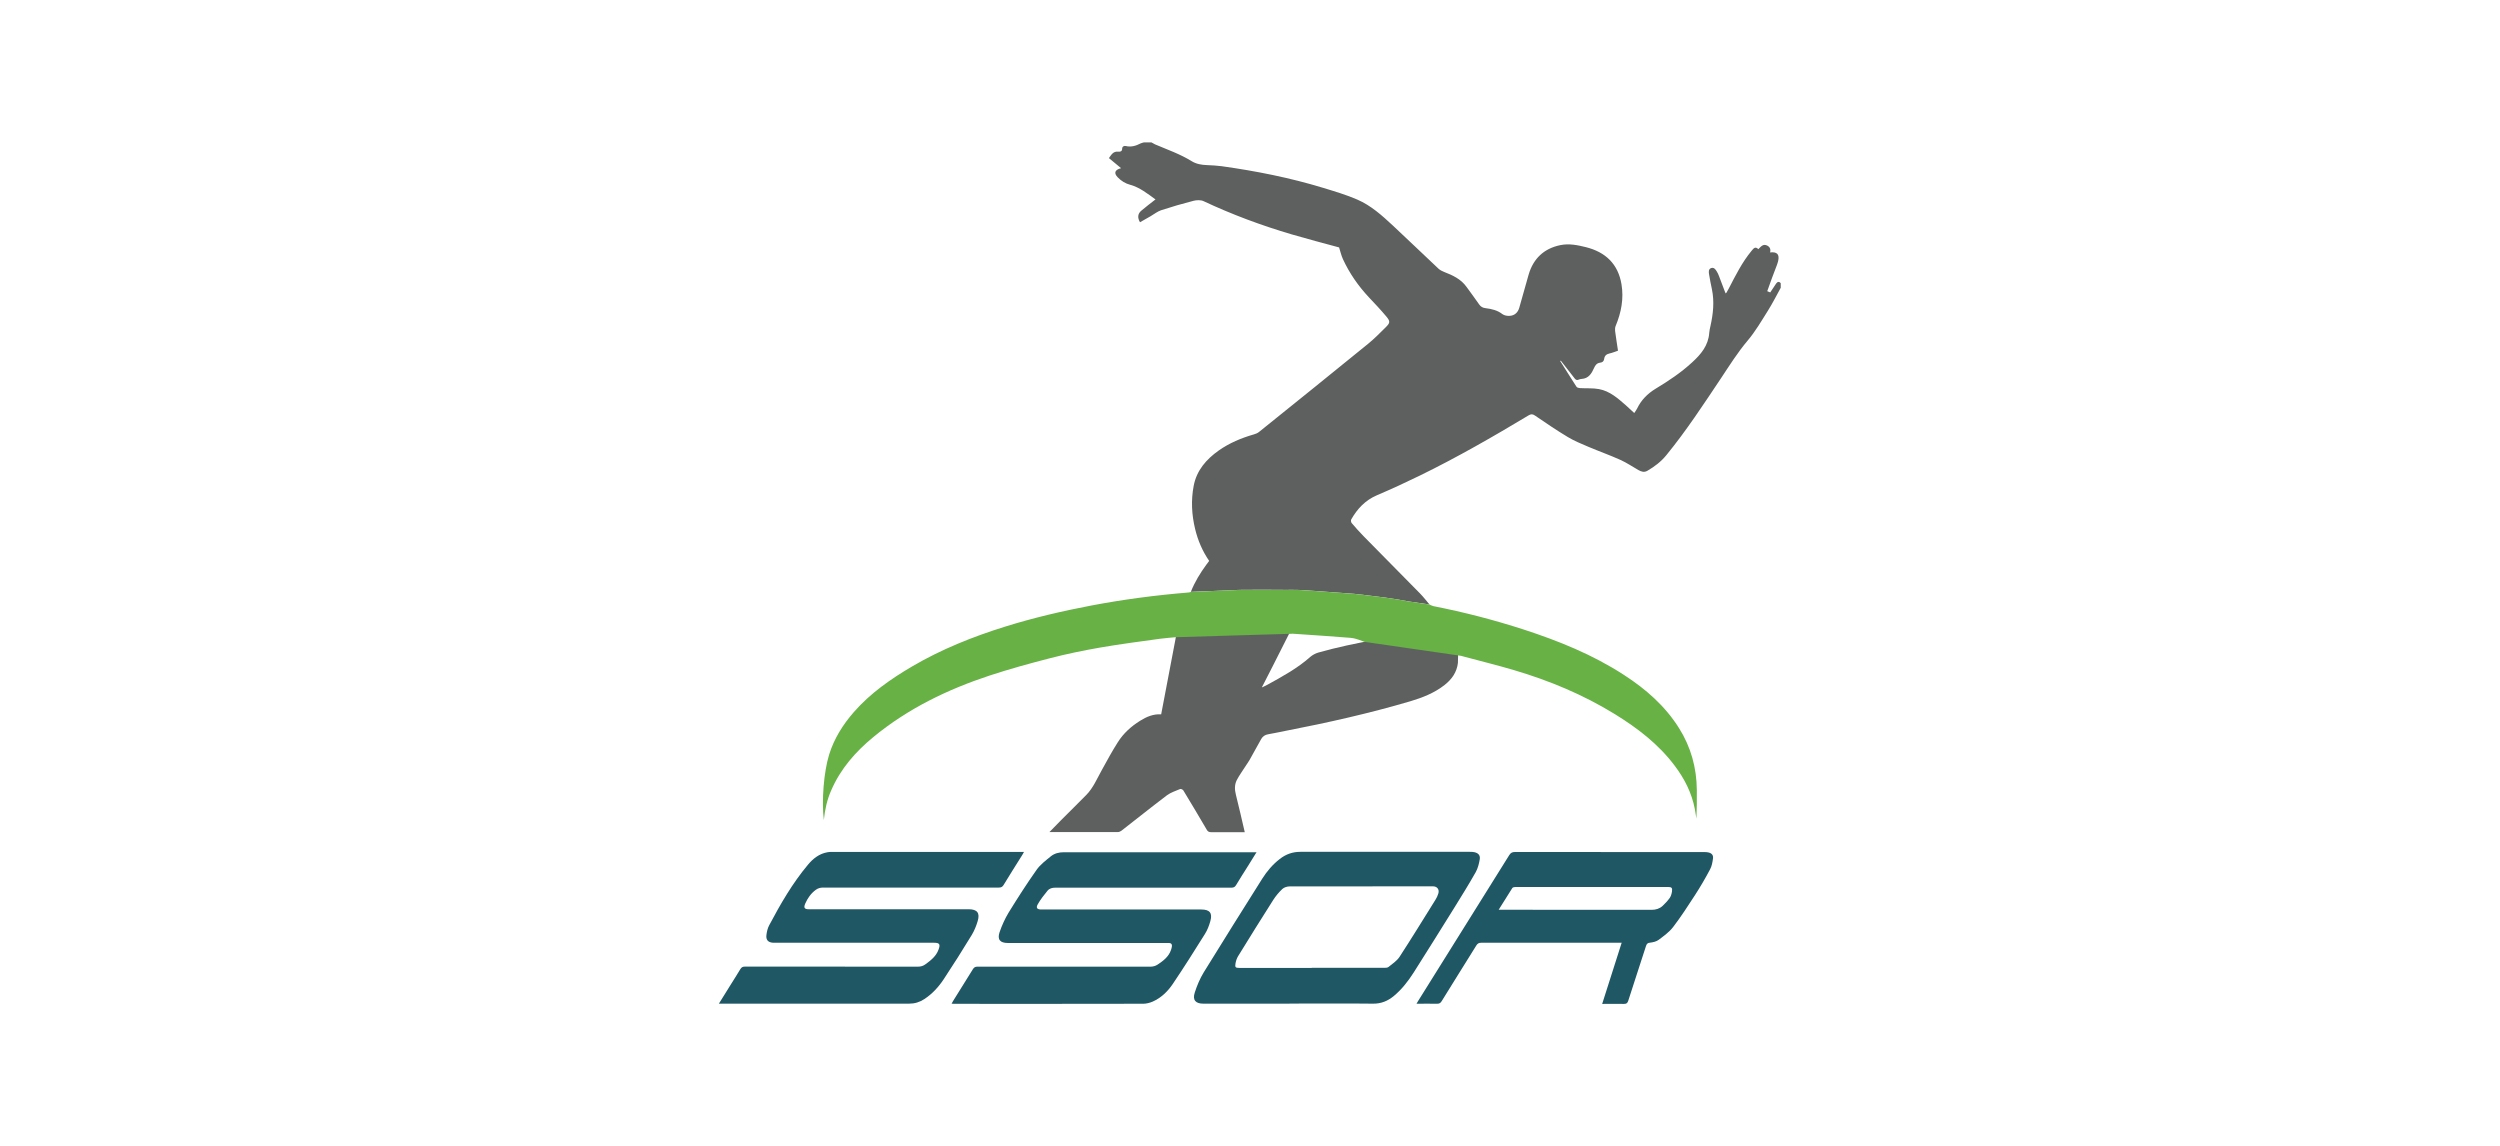
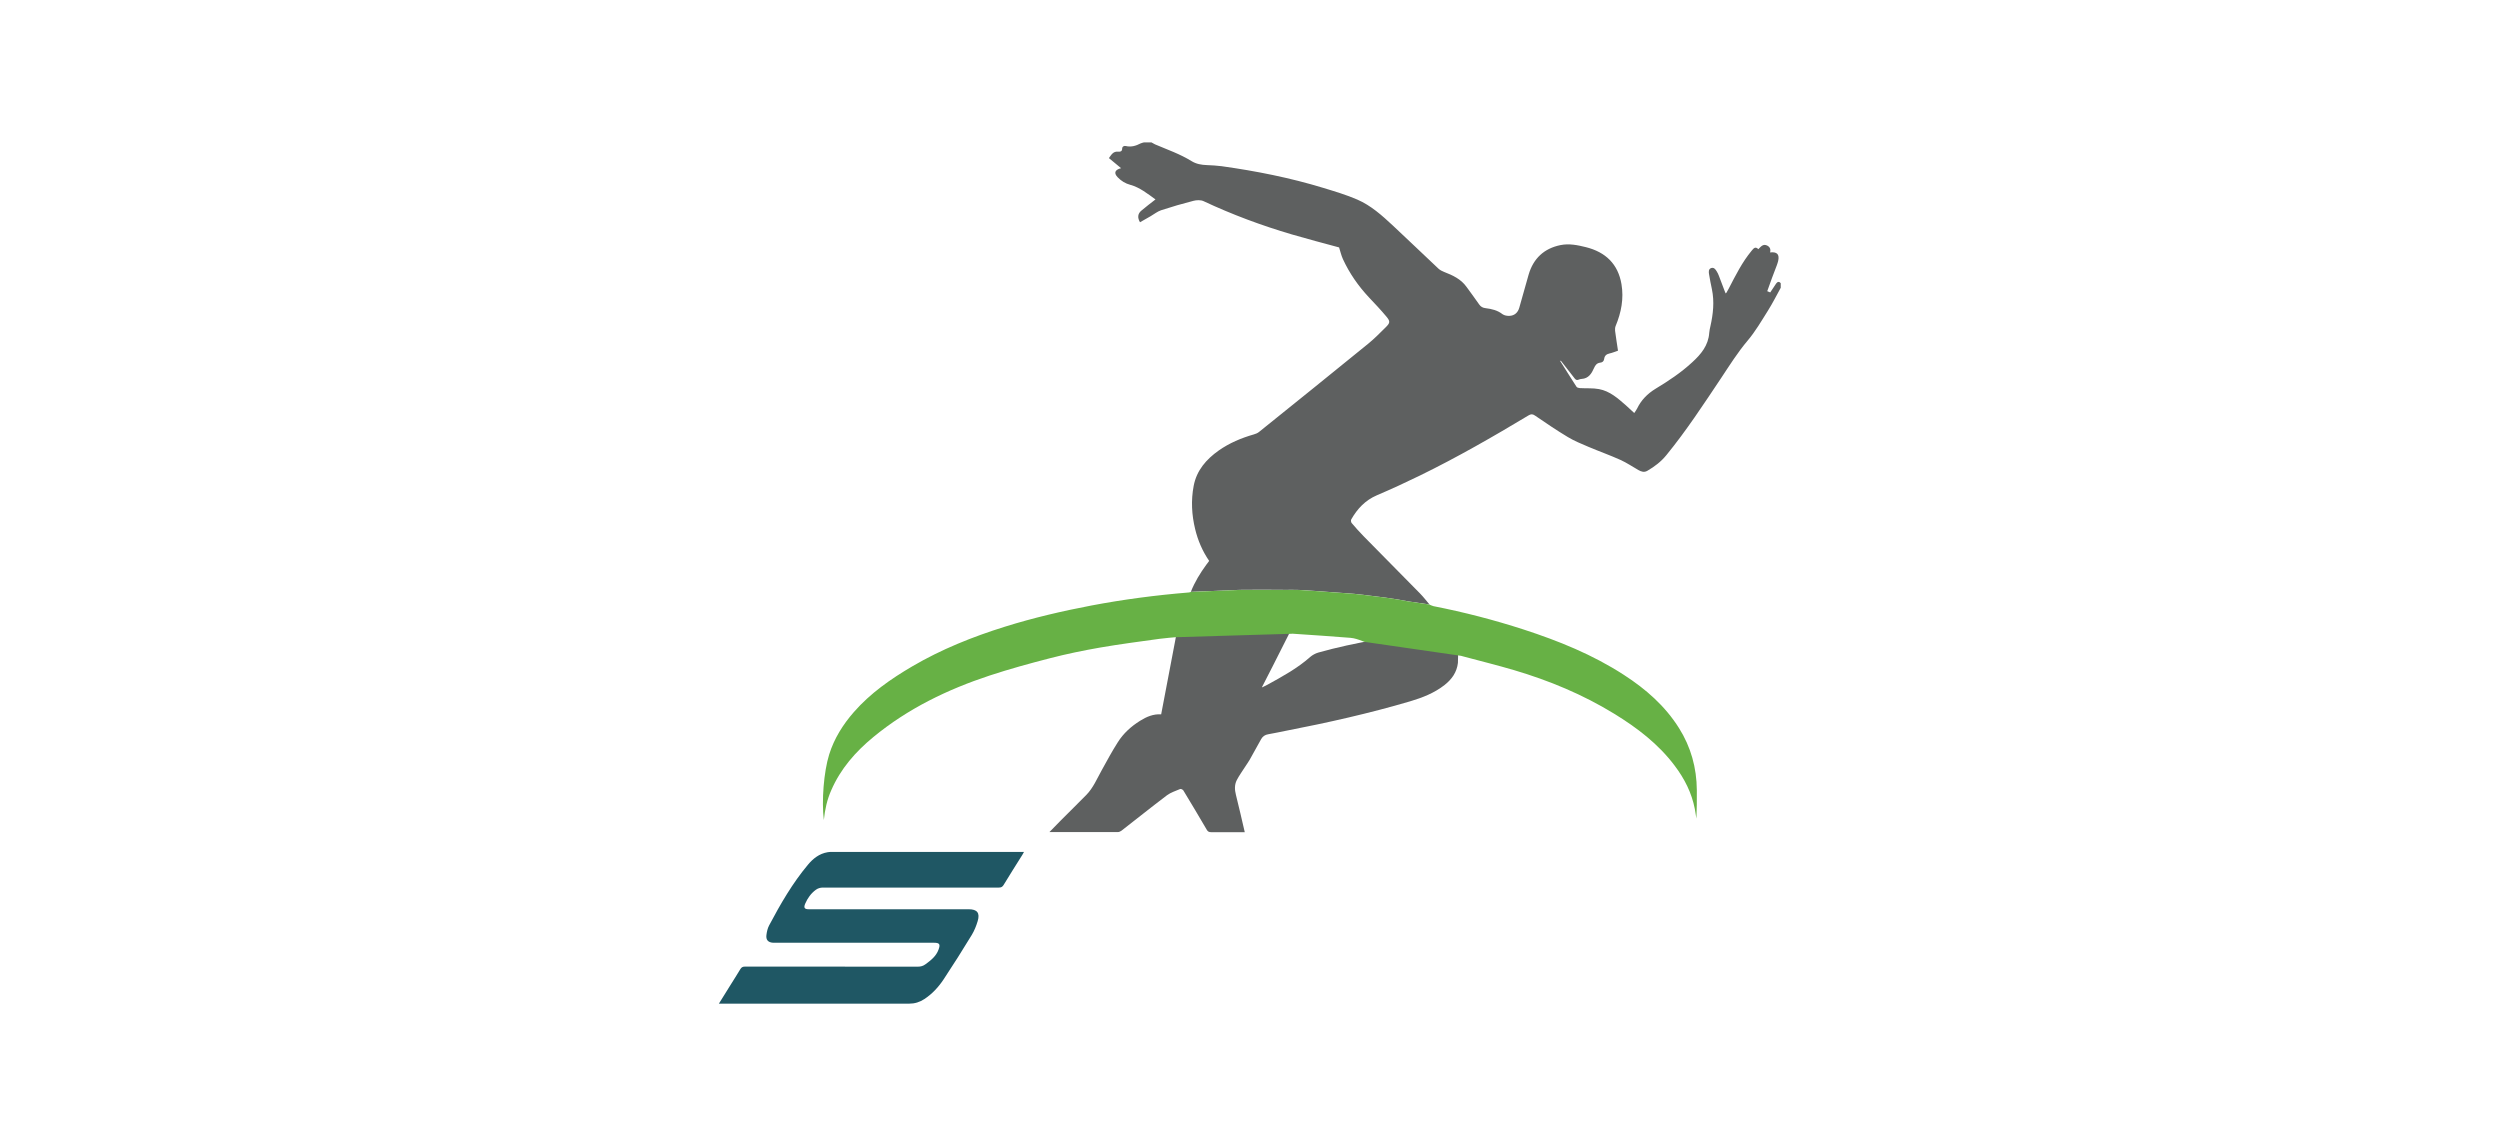
<svg xmlns="http://www.w3.org/2000/svg" id="alves" viewBox="0 0 300 137.56">
  <defs>
    <style>
      .cls-1 {
        fill: #5e6060;
      }

      .cls-2 {
        fill: #1f5764;
      }

      .cls-3 {
        fill: #67b145;
      }
    </style>
  </defs>
  <path class="cls-1" d="M165.06,76.77c-.68.11-2.8.54-3.47.69-1.14.25-2.27.53-3.4.85-.34.1-.69.29-.96.52-1.55,1.38-3.35,2.35-5.14,3.34-.19.1-.39.19-.58.29-.03,0-.06.01-.08.02.01-.02.02-.05.03-.07.42-.81.83-1.63,1.25-2.44.63-1.22,1.72-3.43,2.35-4.65h-13.74c-.59,3.07-1.4,7.36-1.98,10.4-.94-.06-1.76.29-2.54.78-1.07.67-2,1.51-2.67,2.58-.69,1.08-1.3,2.22-1.92,3.34-.57,1.02-1.02,2.12-1.85,2.97-1.02,1.04-2.06,2.05-3.08,3.08-.44.44-.88.9-1.35,1.38.09,0,.13,0,.18,0,2.68,0,5.35,0,8.03,0,.15,0,.32-.08.44-.17,1.82-1.41,3.62-2.86,5.46-4.25.46-.34,1.04-.52,1.58-.75.09-.04.31.07.38.17.96,1.58,1.9,3.16,2.83,4.75.12.2.27.26.5.26.78-.01,1.55,0,2.33,0h1.71c-.36-1.54-.69-3.01-1.06-4.48-.16-.62-.18-1.22.11-1.78.28-.54.64-1.03.97-1.55.18-.29.39-.56.56-.86.47-.83.92-1.67,1.39-2.5.18-.32.46-.52.85-.58.71-.12,1.42-.28,2.14-.42,5.01-.97,9.99-2.09,14.88-3.53,1.48-.44,2.92-1,4.15-1.97.86-.68,1.46-1.52,1.59-2.64.02-.22.02-1.23.02-1.46l-9.88-1.32Z" />
  <path class="cls-1" d="M142.9,71.02c.47-1.18,1.12-2.25,1.87-3.27.11-.14.21-.28.33-.44-.8-1.17-1.35-2.44-1.68-3.81-.42-1.72-.51-3.46-.18-5.19.35-1.86,1.51-3.19,3.01-4.25,1.28-.9,2.71-1.5,4.21-1.93.23-.06.46-.16.64-.31,4.37-3.51,8.73-7.03,13.08-10.57.74-.6,1.41-1.29,2.09-1.96.56-.55.58-.73.08-1.32-.66-.79-1.37-1.54-2.08-2.29-1.28-1.37-2.34-2.89-3.12-4.59-.2-.44-.31-.93-.46-1.4-1.84-.5-3.76-1-5.67-1.56-3.63-1.07-7.16-2.38-10.59-3.99-.34-.16-.84-.14-1.22-.04-1.3.33-2.6.71-3.88,1.13-.45.15-.83.47-1.25.71-.43.25-.85.49-1.28.73-.33-.56-.27-1.03.16-1.39.54-.46,1.11-.89,1.7-1.35-.96-.69-1.87-1.43-3.02-1.75-.6-.16-1.1-.47-1.52-.91-.47-.49-.37-.89.41-1.09-.52-.43-.97-.8-1.46-1.21.29-.38.49-.84,1.13-.77.2.02.46-.01.46-.36,0-.25.22-.37.43-.32.65.16,1.22-.02,1.78-.31.12-.06.26-.08.39-.12.31,0,.61,0,.92,0,.14.08.28.16.42.23,1.48.63,3.01,1.16,4.4,2.02.55.34,1.18.45,1.83.47.58.03,1.17.05,1.75.13,4.14.58,8.23,1.39,12.23,2.61,1.37.42,2.76.83,4.07,1.4,1.64.71,2.97,1.91,4.27,3.12,1.84,1.71,3.64,3.46,5.47,5.17.19.17.43.3.67.39,1.03.4,2.02.85,2.69,1.79.5.7,1.03,1.39,1.52,2.11.2.29.44.41.78.45.72.09,1.42.25,2.02.72.22.16.57.22.86.2.6-.03.99-.41,1.15-.96.39-1.33.74-2.67,1.13-4,.57-1.93,1.85-3.13,3.82-3.53,1.03-.21,2.06,0,3.06.25,2.34.59,3.85,2.01,4.26,4.45.29,1.73-.03,3.39-.7,5-.07.17-.09.39-.07.58.1.79.23,1.58.35,2.39-.35.12-.67.26-1,.33-.38.08-.61.27-.66.66-.04.28-.2.42-.48.45-.4.05-.58.29-.74.65-.28.64-.65,1.25-1.48,1.3-.13,0-.25.04-.37.09-.21.09-.34.02-.48-.16-.53-.7-1.08-1.39-1.62-2.08-.05-.01-.1-.03-.15-.04.03.03.05.07.08.1.64,1.01,1.27,2.03,1.92,3.03.06.1.26.15.39.16.77.05,1.56-.02,2.31.12,1.3.24,2.27,1.11,3.23,1.95.32.28.63.58,1,.92.13-.2.26-.36.34-.53.49-1.02,1.24-1.78,2.2-2.37,1.56-.94,3.08-1.95,4.42-3.19,1.05-.96,1.94-2.02,2.04-3.54.02-.26.08-.53.14-.79.33-1.47.49-2.94.18-4.43-.13-.61-.25-1.22-.35-1.84-.04-.26-.06-.58.25-.7.33-.12.52.13.67.38.11.17.2.36.27.55.24.6.46,1.21.69,1.82.04.1.08.19.12.29.05-.04.08-.06.09-.08.1-.17.19-.33.28-.5.82-1.58,1.61-3.18,2.76-4.56.24-.29.44-.53.79-.17.3-.3.56-.66,1.03-.45.35.16.49.45.38.84.84-.1,1.15.23.97,1.03-.04.17-.1.34-.16.51-.19.5-.38,1-.57,1.5-.2.53-.38,1.07-.58,1.61.15.06.26.11.36.15.25-.37.47-.73.71-1.07.16-.22.36-.28.55-.03v.54c-.5.91-.97,1.84-1.52,2.72-.78,1.24-1.52,2.52-2.46,3.63-1.19,1.41-2.16,2.96-3.17,4.48-2.1,3.14-4.17,6.31-6.57,9.25-.64.79-1.42,1.38-2.28,1.88-.39.23-.73.11-1.07-.08-.72-.41-1.41-.88-2.16-1.22-1.26-.57-2.57-1.03-3.84-1.57-.84-.36-1.69-.7-2.47-1.17-1.35-.81-2.66-1.7-3.96-2.59-.29-.2-.48-.18-.77-.01-4.26,2.56-8.56,5.03-13.02,7.21-1.7.83-3.43,1.63-5.17,2.37-1.4.6-2.35,1.62-3.08,2.9-.06.1-.03.33.05.43.45.53.92,1.06,1.41,1.56,2.26,2.3,4.53,4.59,6.79,6.89.42.43.78.9,1.17,1.36-.14-.03-.28-.07-.41-.09-.73-.11-1.47-.21-2.2-.32-.38-.06-.76-.15-1.14-.21-.52-.09-1.05-.17-1.57-.24-.59-.08-1.18-.15-1.76-.22-.65-.08-1.3-.17-1.96-.23-.77-.07-1.54-.11-2.31-.17-1.38-.1-2.75-.21-4.13-.29-.67-.04-1.35-.01-2.02-.02-.1-.02-5.18-.02-5.27,0-1.97.08-3.94.16-5.91.24Z" />
  <path class="cls-3" d="M155.06,76.04c.09,0,.19.01.28.02,2.24.16,4.48.29,6.72.48.48.04.94.2,1.41.38.08.03.17.07.25.1l11.61,1.68c.11.03.22.06.33.09,2.02.54,4.04,1.04,6.04,1.63,4.21,1.25,8.24,2.92,11.99,5.22,2.76,1.69,5.31,3.63,7.27,6.24,1.18,1.56,2.05,3.27,2.42,5.2.07.38.13.77.19,1.15.05-1.14.06-2.28.05-3.41-.02-2.68-.71-5.18-2.14-7.45-1.68-2.67-3.99-4.69-6.61-6.38-3.74-2.43-7.83-4.08-12.04-5.45-3.55-1.15-7.15-2.08-10.81-2.8-.15-.03-.28-.11-.42-.16-.14-.03-.28-.07-.41-.09-.73-.11-1.47-.21-2.2-.32-.38-.06-.76-.15-1.14-.21-.52-.09-1.05-.17-1.57-.24-.59-.08-1.18-.15-1.76-.22-.65-.08-1.3-.17-1.96-.23-.77-.07-1.54-.11-2.31-.17-1.38-.1-2.75-.21-4.13-.29-.67-.04-1.35-.01-2.02-.02-1.76,0-3.52,0-5.27,0-1.97.08-3.94.16-5.91.24-.1.03-.19.07-.29.07-3.91.32-7.8.83-11.65,1.56-3.51.67-6.99,1.48-10.41,2.55-3.87,1.21-7.61,2.71-11.11,4.76-2.57,1.51-5.01,3.21-6.99,5.47-1.32,1.51-2.37,3.18-2.97,5.1-.65,2.09-.92,5.59-.64,7.87.13-1.27.39-2.46.89-3.58,1.12-2.58,2.92-4.63,5.06-6.39,4.14-3.41,8.88-5.7,13.93-7.37,2.4-.79,4.84-1.46,7.29-2.09,1.97-.51,3.97-.92,5.97-1.27,2.37-.41,4.76-.72,7.14-1.05.56-.08,1.81-.18,1.87-.19l14.08-.42Z" />
  <path class="cls-2" d="M86.26,120.45c.48-.77.92-1.47,1.35-2.17.41-.66.83-1.31,1.23-1.98.14-.24.3-.31.58-.31,6.91,0,13.82,0,20.72.01.35,0,.64-.08.92-.29.65-.48,1.28-.96,1.57-1.77.23-.63.12-.81-.55-.81-6.3,0-12.59,0-18.89,0-.14,0-.28,0-.42,0-.59-.04-.87-.33-.8-.92.05-.4.14-.82.33-1.17,1.35-2.55,2.8-5.06,4.66-7.28.61-.73,1.35-1.32,2.34-1.49.14-.02.28-.04.42-.04,7.65,0,15.29,0,22.94,0,.05,0,.1,0,.22,0-.08.14-.13.24-.19.34-.76,1.21-1.52,2.41-2.26,3.63-.15.24-.3.31-.58.31-7.05,0-14.1,0-21.14,0-.27,0-.59.1-.8.26-.59.43-1,1.01-1.29,1.68-.2.48-.08.66.43.66,6.4,0,12.8,0,19.19,0,1.02,0,1.38.44,1.08,1.43-.17.57-.4,1.14-.7,1.64-1.09,1.79-2.21,3.57-3.37,5.32-.62.94-1.38,1.77-2.33,2.39-.56.37-1.15.55-1.83.55-7.42,0-14.84,0-22.25,0-.16,0-.33,0-.58,0Z" />
-   <path class="cls-2" d="M150.8,102.24c-.39.63-.74,1.2-1.1,1.77-.46.73-.93,1.46-1.37,2.2-.13.22-.28.31-.54.31-2.28-.01-4.56,0-6.84,0-4.77,0-9.53,0-14.3,0-.39,0-.73.09-.96.38-.41.51-.83,1.03-1.15,1.6-.26.45-.09.64.43.64,6.4,0,12.8,0,19.19,0,1.01,0,1.36.43,1.08,1.4-.15.53-.35,1.07-.65,1.54-1.26,2.02-2.53,4.03-3.86,6-.6.89-1.38,1.65-2.38,2.1-.36.16-.78.27-1.17.27-7.55.02-15.09.01-22.64.01-.1,0-.2,0-.35-.02.08-.14.13-.25.2-.35.79-1.26,1.58-2.52,2.36-3.79.14-.22.28-.3.54-.3,6.93,0,13.87,0,20.8,0,.27,0,.59-.09.81-.24.68-.45,1.34-.94,1.62-1.76.05-.14.09-.29.11-.44.03-.25-.08-.39-.34-.4-.11,0-.23,0-.34,0-6.33,0-12.67,0-19,0-.94,0-1.3-.41-1-1.3.28-.81.64-1.61,1.08-2.34,1.07-1.74,2.18-3.47,3.36-5.14.44-.63,1.1-1.12,1.71-1.62.43-.35.97-.49,1.54-.49,7.63,0,15.27,0,22.9,0h.27Z" />
-   <path class="cls-2" d="M154.73,120.44c-3.44,0-6.88,0-10.32,0-.94,0-1.33-.43-1.04-1.33.27-.84.62-1.68,1.08-2.43,2.31-3.76,4.67-7.5,7.02-11.24.57-.9,1.25-1.7,2.1-2.36.73-.57,1.53-.86,2.47-.86,6.78.01,13.56,0,20.34,0,.18,0,.36,0,.53.04.49.1.74.38.66.86-.09.53-.23,1.09-.49,1.55-.81,1.43-1.67,2.82-2.54,4.22-1.63,2.62-3.26,5.23-4.91,7.83-.66,1.03-1.41,2-2.36,2.79-.73.61-1.53.94-2.51.93-3.34-.04-6.68-.01-10.02-.01ZM157.4,116.14c2.89,0,5.79,0,8.68,0,.18,0,.42,0,.55-.11.46-.37.99-.72,1.31-1.2,1.47-2.26,2.88-4.56,4.31-6.85.15-.23.27-.49.35-.76.15-.48-.14-.86-.64-.86-5.74,0-11.47,0-17.21.01-.29,0-.66.11-.87.31-.42.4-.8.85-1.11,1.34-1.42,2.23-2.82,4.48-4.21,6.74-.15.25-.25.56-.3.85-.08.47,0,.54.46.54,2.89,0,5.79,0,8.68,0Z" />
-   <path class="cls-2" d="M192.27,120.44c.78-2.45,1.54-4.85,2.33-7.31-.18,0-.32,0-.45,0-5.47,0-10.93,0-16.4,0-.29,0-.45.09-.6.34-1.38,2.23-2.78,4.44-4.15,6.67-.15.24-.3.32-.58.31-.79-.02-1.58,0-2.44,0,.08-.14.14-.24.2-.34,3.64-5.83,7.29-11.65,10.92-17.48.17-.28.35-.39.69-.39,7.57.01,15.14,0,22.71.01.16,0,.33,0,.49.04.41.09.62.31.57.72-.06.45-.14.92-.35,1.31-.55,1.04-1.15,2.07-1.79,3.06-.85,1.31-1.7,2.63-2.65,3.87-.46.6-1.12,1.07-1.73,1.53-.28.21-.68.3-1.03.34-.3.03-.4.13-.49.4-.7,2.19-1.43,4.37-2.13,6.57-.1.31-.23.38-.53.38-.84-.02-1.68,0-2.59,0ZM179.84,109.17h.46c5.96,0,11.93,0,17.89.01.52,0,.96-.14,1.32-.47.31-.29.61-.61.86-.96.15-.22.23-.51.27-.78.06-.44-.05-.53-.49-.53-5.2,0-10.4,0-15.6,0-.9,0-1.81,0-2.71,0-.12,0-.3.04-.36.12-.54.84-1.07,1.7-1.64,2.61Z" />
</svg>